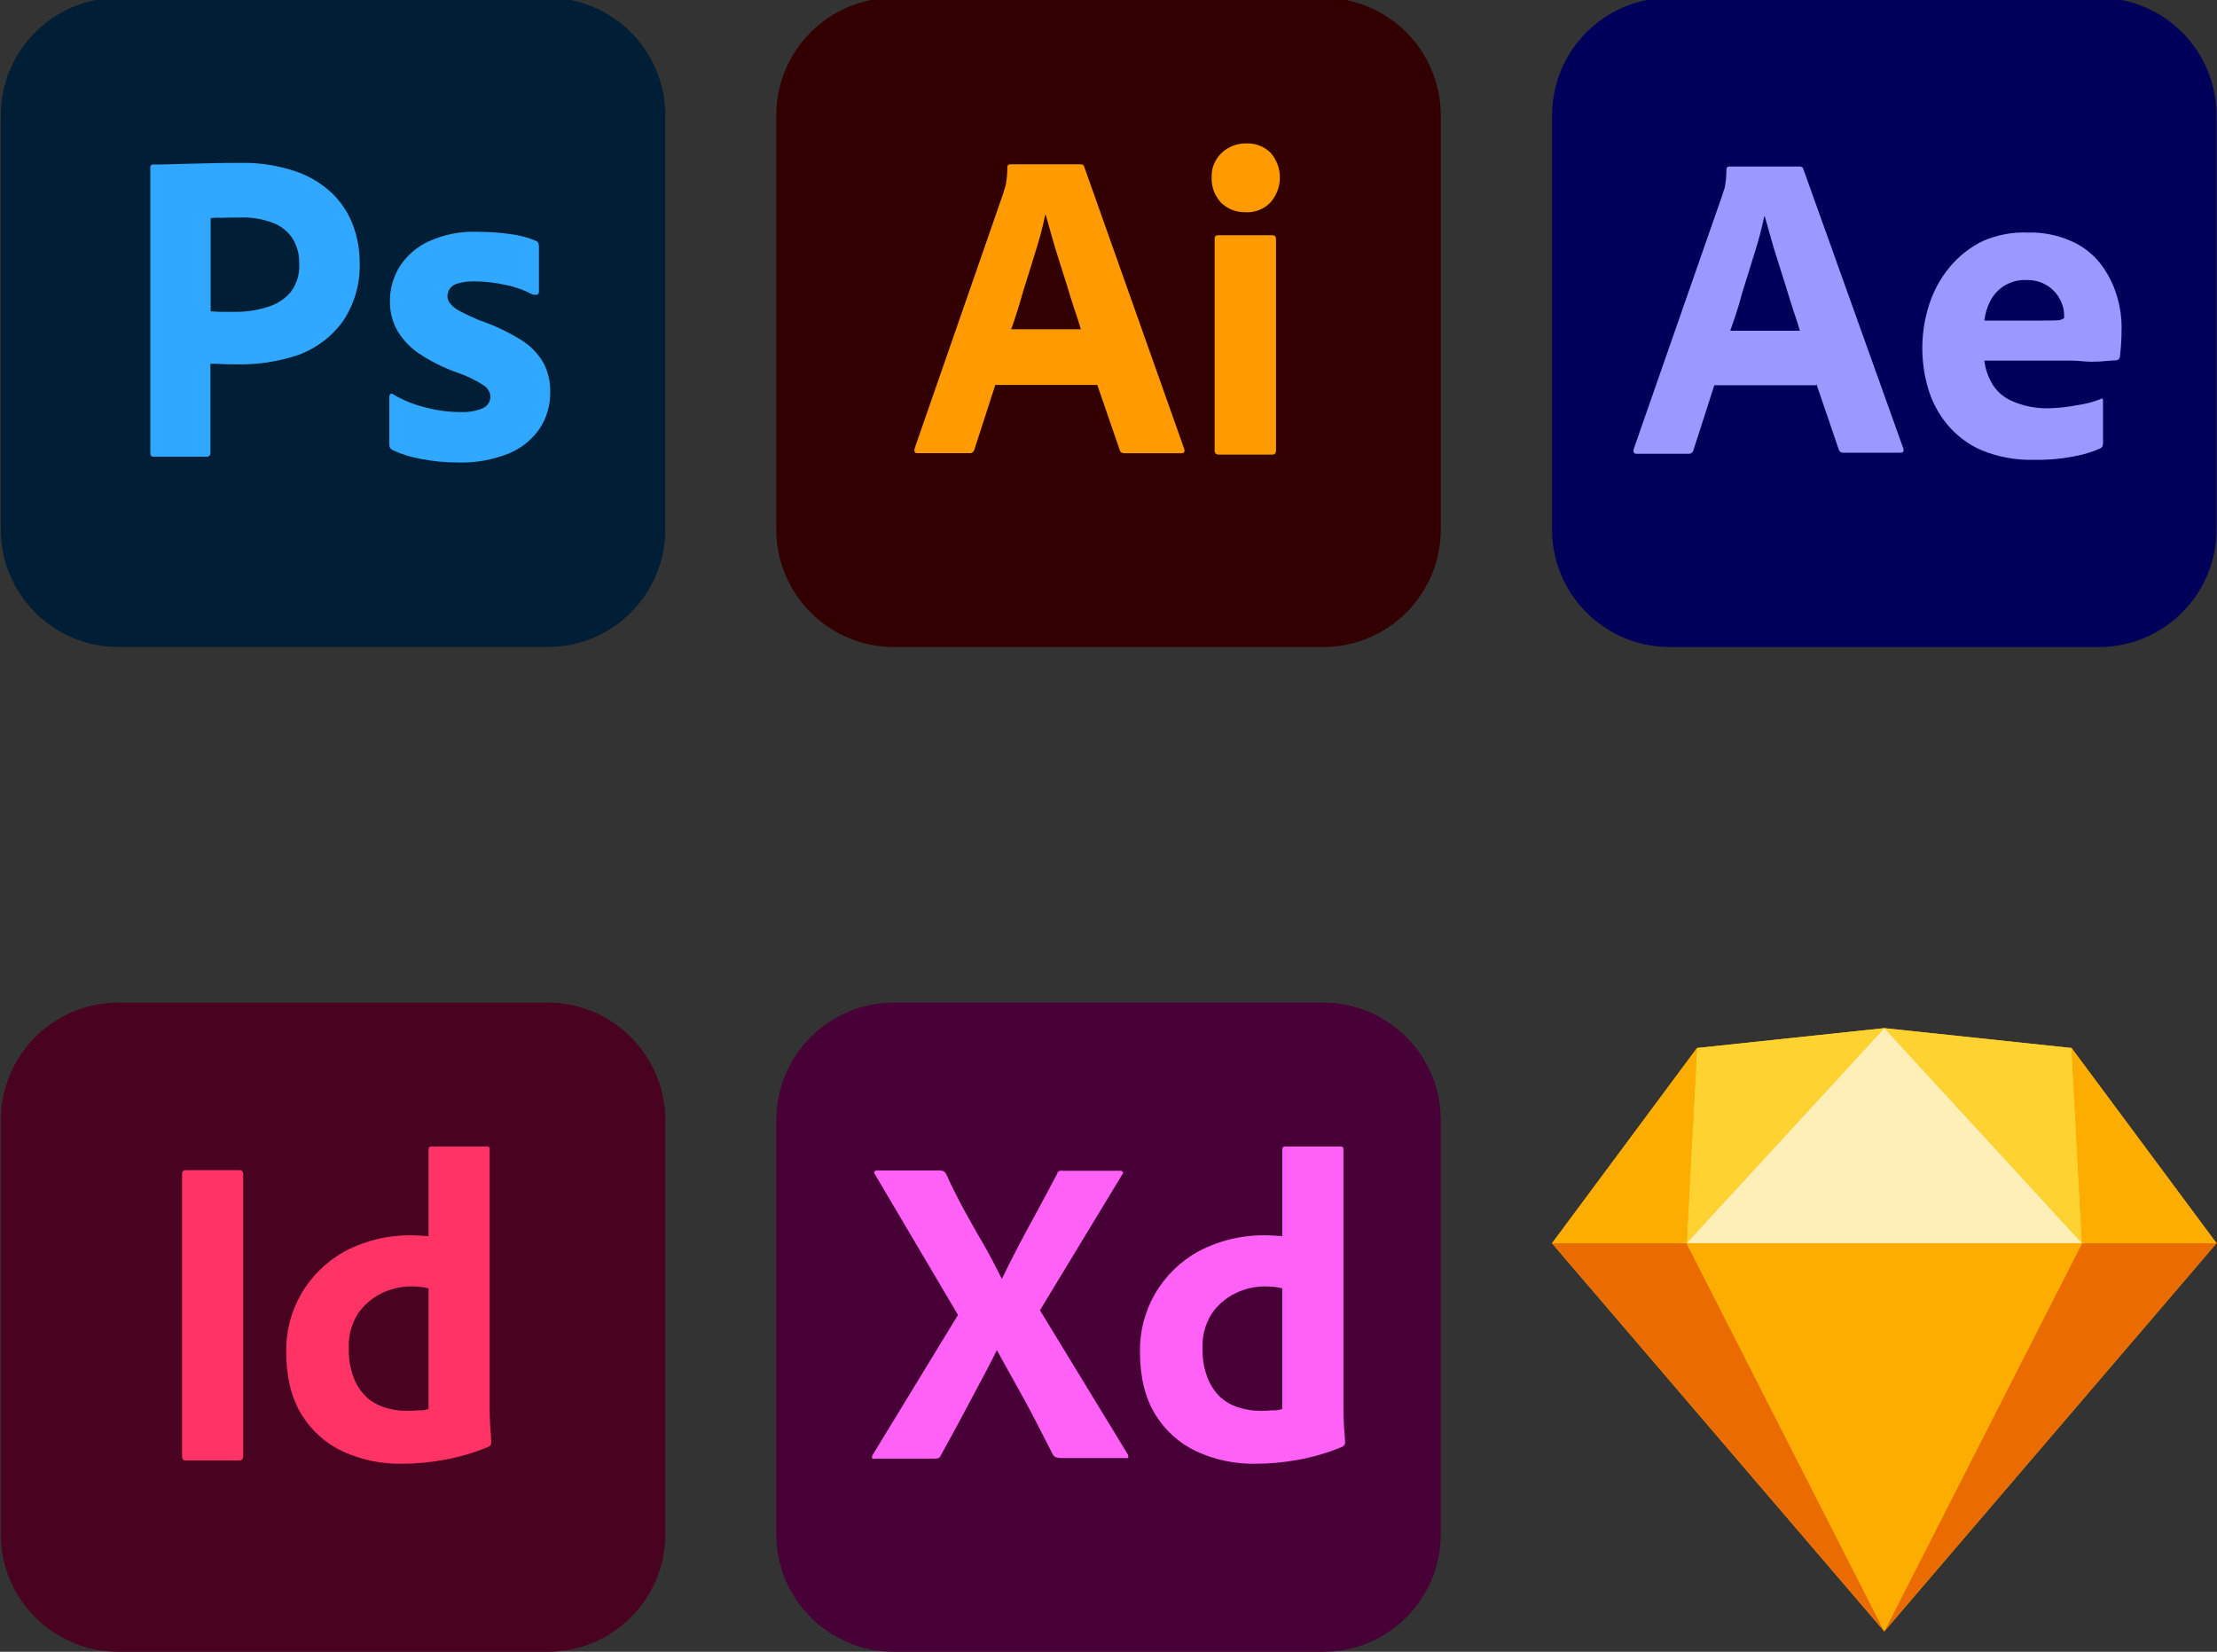
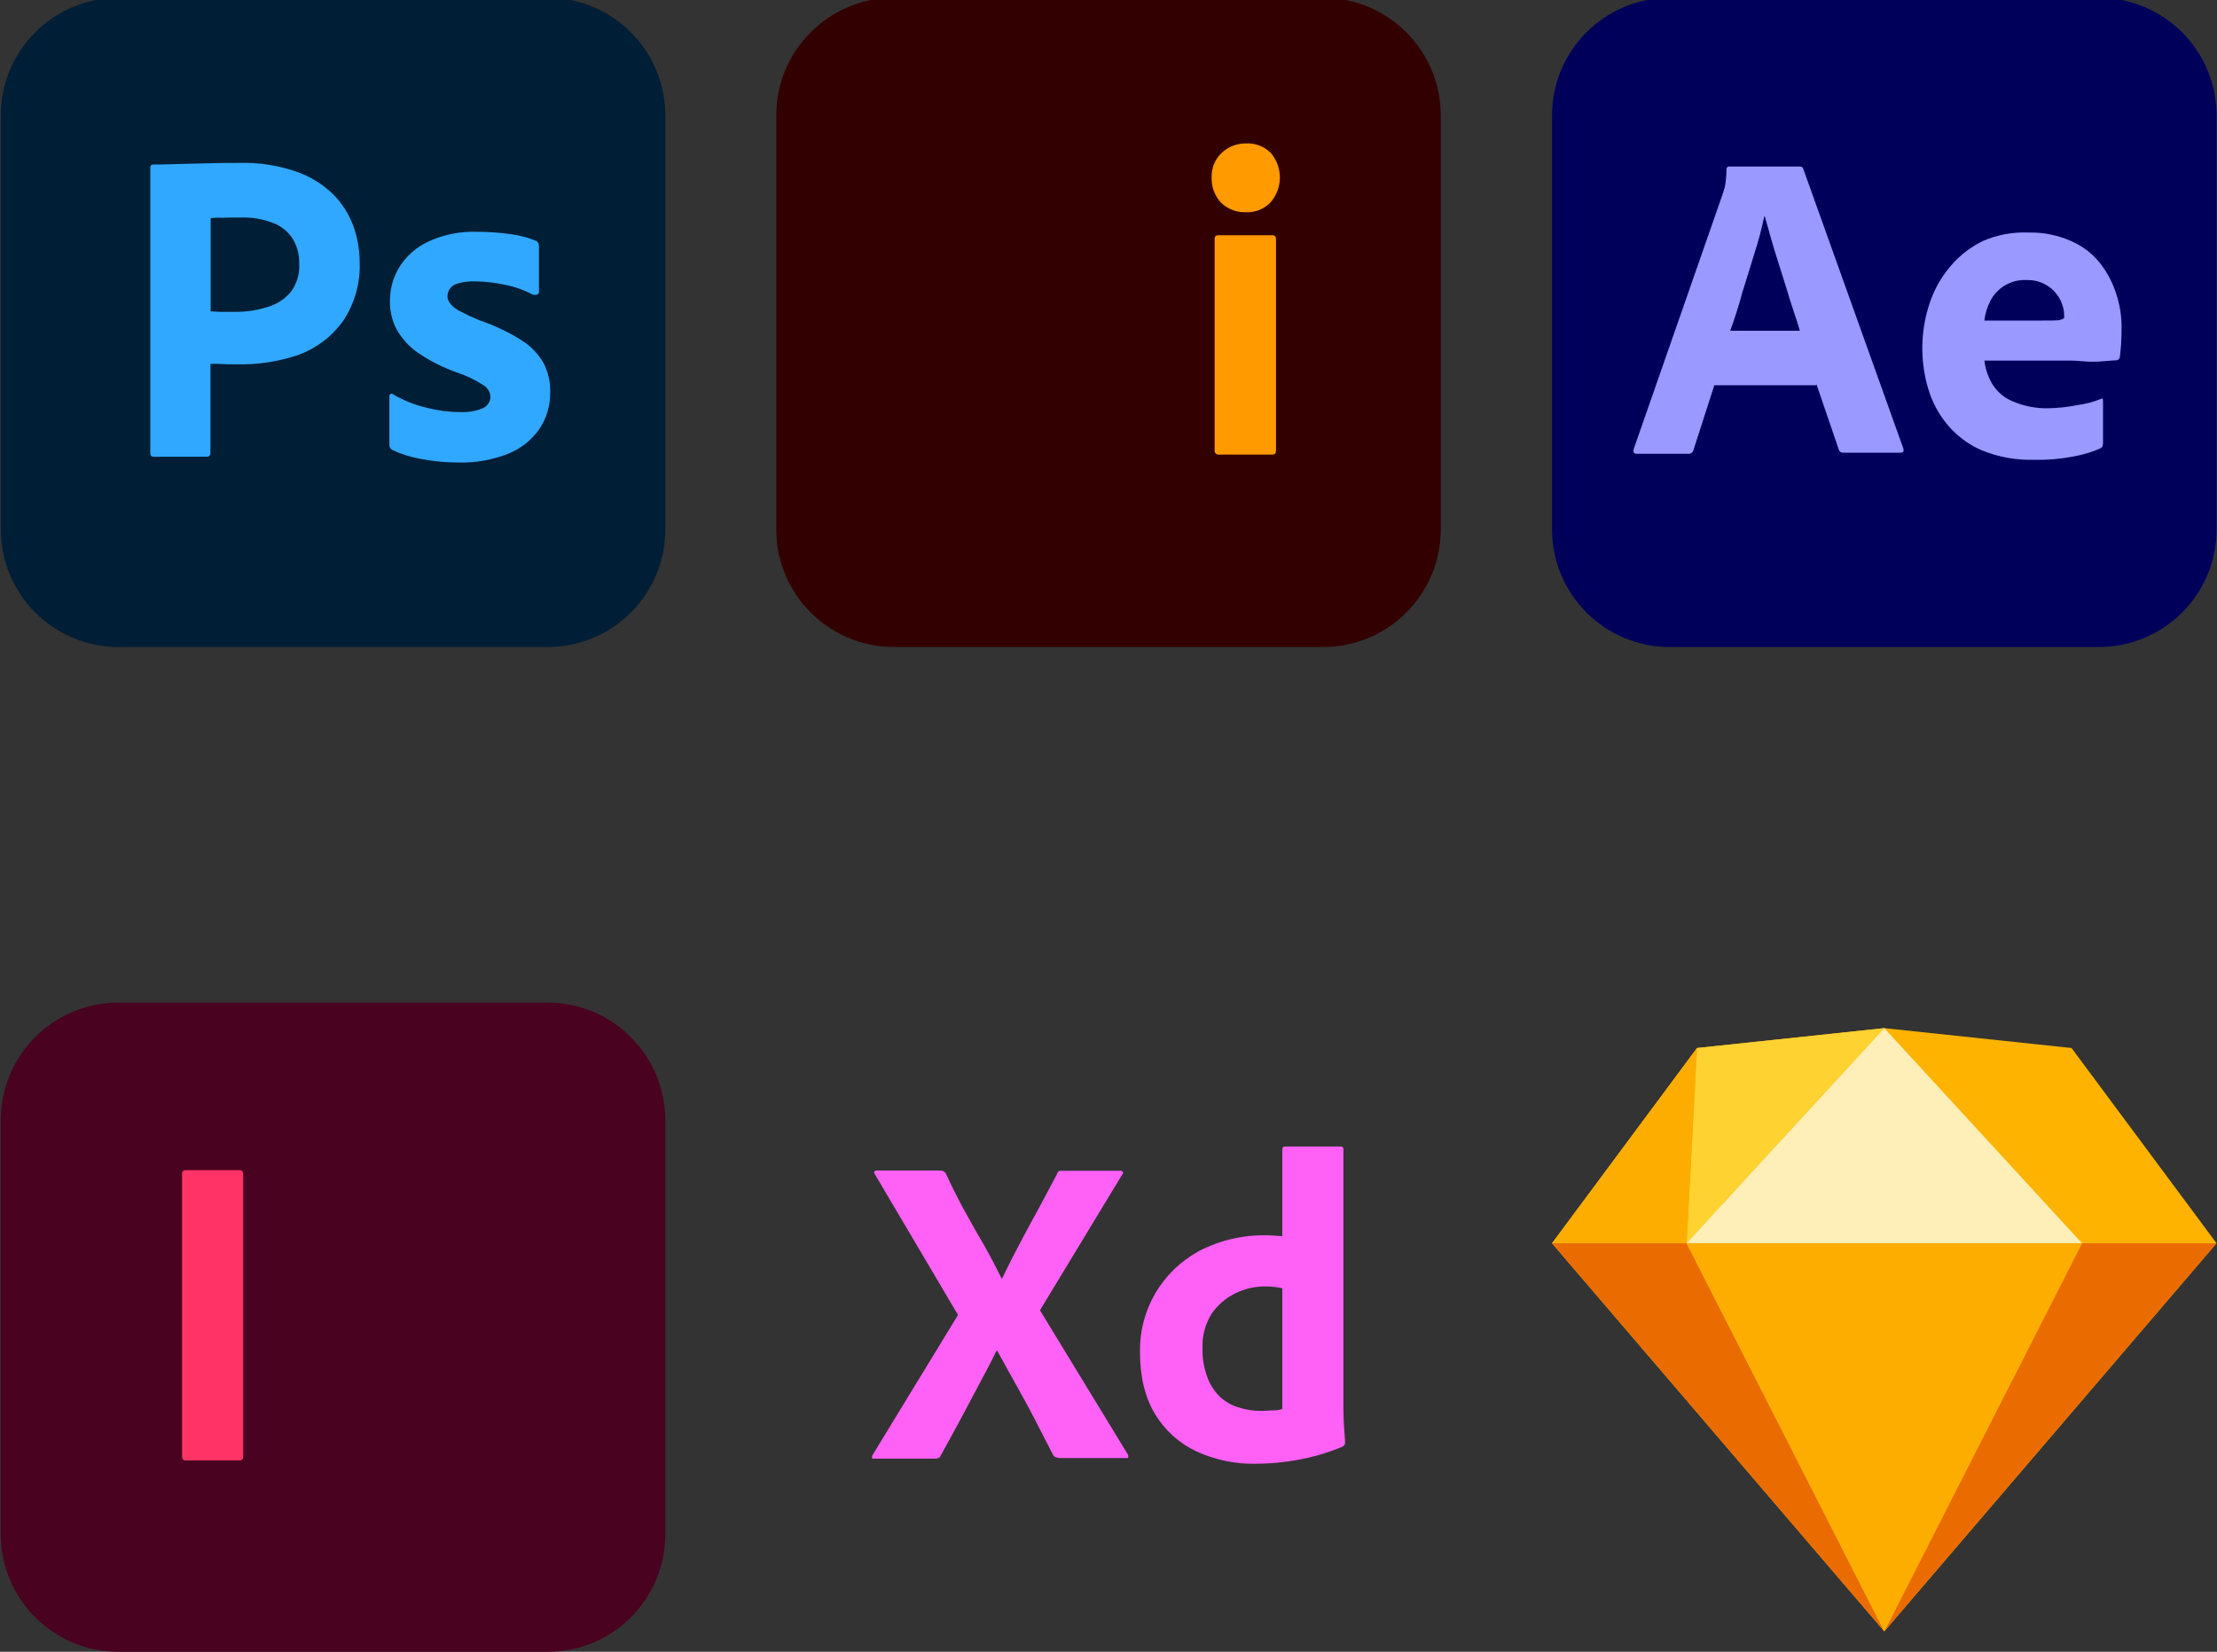
<svg xmlns="http://www.w3.org/2000/svg" version="1.1" id="Layer_1" x="0px" y="0px" viewBox="0 0 510 380" style="enable-background:new 0 0 510 380;" xml:space="preserve">
  <rect x="0" y="0" width="510" height="380" fill="#333333" stroke="none" />
  <style type="text/css"> .mn0{fill:#49021F;} .mn1{fill:#FF3366;} .mn2{fill:#FDB300;} .mn3{fill:#EA6C00;} .mn4{fill:#FDAD00;} .mn5{fill:#FDD231;} .mn6{fill:#FEEEB7;} .mn7{fill:#00005B;} .mn8{fill:#9999FF;} .mn9{fill:#001E36;} .mn10{fill:#31A8FF;} .mn11{fill:#330000;} .mn12{fill:#FF9A00;} .mn13{fill:#470137;} .mn14{fill:#FF61F6;} </style>
  <g id="Adobe_InDesign_CC_icon" transform="translate(-39.631 5609)">
    <path id="Path_1422" class="mn0" d="M66.88-5378.34h98.73c14.95,0,27.07,12.12,27.07,27.08c0,0.02,0,0.03,0,0.05v95.1 c0.03,14.95-12.07,27.1-27.03,27.12c-0.02,0-0.03,0-0.05,0H66.88c-14.95,0-27.07-12.13-27.07-27.08c0-0.02,0-0.03,0-0.05v-95.1 c-0.03-14.95,12.07-27.1,27.03-27.12C66.85-5378.34,66.87-5378.34,66.88-5378.34z" />
    <g id="vlpa" transform="translate(35.46 28.154)">
      <g id="vlpb">
        <path id="Path_1423" class="mn1" d="M60.12-5367.14v64.96c0,0.69-0.32,1.01-0.88,1.01H46.87c-0.57,0-0.82-0.31-0.82-1.01v-64.96 c0-0.57,0.32-0.82,0.88-0.82h12.3c0.39-0.06,0.75,0.2,0.82,0.59c0,0.01,0,0.03,0.01,0.04 C60.11-5367.28,60.13-5367.21,60.12-5367.14L60.12-5367.14z" />
-         <path id="Path_1424" class="mn1" d="M96.57-5300.41c-4.68,0.08-9.31-0.89-13.56-2.84c-3.96-1.85-7.27-4.84-9.53-8.58 c-2.33-3.85-3.47-8.64-3.47-14.38c-0.06-4.67,1.13-9.27,3.47-13.31c2.39-4.11,5.86-7.49,10.03-9.78 c4.92-2.57,10.41-3.83,15.96-3.66c0.44,0,0.88,0.02,1.32,0.06c0.57,0.06,1.2,0.06,1.96,0.13v-19.93c0-0.44,0.19-0.69,0.63-0.69 h12.8c0.29-0.04,0.57,0.15,0.63,0.44v60.17c0,1.13,0.06,2.4,0.13,3.78c0.13,1.32,0.19,2.59,0.25,3.66 c0.03,0.44-0.23,0.84-0.63,1.01c-3.3,1.39-6.75,2.4-10.28,3.03C103.08-5300.71,99.83-5300.41,96.57-5300.41L96.57-5300.41z M102.75-5313.02v-27.75c-0.56-0.14-1.13-0.24-1.7-0.31c-0.69-0.06-1.39-0.13-2.08-0.13c-2.47-0.03-4.92,0.53-7.13,1.64 c-2.15,1.07-4,2.68-5.36,4.67c-1.49,2.4-2.21,5.19-2.08,8.01c-0.05,2.21,0.31,4.42,1.07,6.5c0.61,1.68,1.58,3.21,2.84,4.48 c1.21,1.16,2.68,2.02,4.29,2.52c1.69,0.55,3.46,0.83,5.24,0.82c0.94,0,1.83-0.06,2.65-0.13 C101.25-5312.64,102.03-5312.75,102.75-5313.02z" />
      </g>
    </g>
  </g>
  <g id="Page-1" transform="translate(340.369 5614)">
    <g id="sketch-symbol">
      <path id="Path" class="mn2" d="M50.01-5372.9l43.08-4.57l43.08,4.57l33.35,44.91L93.1-5238.7l-76.44-89.28L50.01-5372.9z" />
      <g id="Group" transform="translate(0 42.077)">
        <path id="Path-2" class="mn3" d="M47.62-5370.06l45.48,89.28l-76.44-89.28H47.62z" />
        <path id="Path-3" class="mn3" d="M138.57-5370.06l-45.48,89.28l76.44-89.28H138.57z" />
        <path id="Path-4" class="mn4" d="M47.62-5370.06h90.95l-45.48,89.28L47.62-5370.06z" />
      </g>
      <g id="Group-2">
        <path id="Path-5" class="mn5" d="M93.1-5377.47l-43.08,4.57l-2.39,44.91L93.1-5377.47z" />
-         <path id="Path-6" class="mn5" d="M93.1-5377.47l43.08,4.57l2.39,44.91L93.1-5377.47z" />
-         <path id="Path-7" class="mn4" d="M169.53-5327.98l-33.35-44.91l2.39,44.91H169.53z" />
        <path id="Path-8" class="mn4" d="M16.66-5327.98l33.35-44.91l-2.39,44.91H16.66z" />
        <path id="Path-9" class="mn6" d="M93.1-5377.47l-45.48,49.48h90.95L93.1-5377.47z" />
      </g>
    </g>
  </g>
  <g id="vlpa-3" transform="translate(340.369 5422)">
    <g id="vlpb-3">
      <g id="vlpc-2">
        <g id="vlpd-2">
          <path id="Path_1419" class="mn7" d="M43.73-5422.5h98.73c14.95,0,27.07,12.13,27.07,27.08c0,0.02,0,0.03,0,0.05v95.1 c0.03,14.95-12.07,27.1-27.03,27.12c-0.02,0-0.03,0-0.05,0H43.73c-14.95,0-27.07-12.12-27.07-27.08c0-0.02,0-0.03,0-0.05v-95.1 c-0.03-14.95,12.07-27.1,27.03-27.12C43.7-5422.5,43.72-5422.5,43.73-5422.5z" />
        </g>
      </g>
    </g>
    <g id="vlpe-2" transform="translate(15.924 32.997)">
      <g id="vlpf-2">
        <path id="Path_1420" class="mn8" d="M61.54-5366.36H38.07l-4.79,14.88c-0.11,0.56-0.63,0.94-1.2,0.88H20.23 c-0.69,0-0.88-0.38-0.69-1.13l20.31-58.21c0.19-0.63,0.38-1.2,0.63-1.96c0.25-1.35,0.38-2.72,0.38-4.1 c-0.04-0.33,0.18-0.63,0.5-0.69h16.34c0.44,0,0.76,0.19,0.82,0.5l23.02,64.33c0.19,0.69,0,1.01-0.63,1.01H67.72 c-0.46,0.04-0.89-0.25-1.01-0.69l-5.17-15.14L61.54-5366.36z M41.73-5378.91h16.02c-0.38-1.32-0.88-2.9-1.45-4.54 c-0.57-1.7-1.13-3.53-1.7-5.42c-0.63-1.96-1.2-3.85-1.83-5.8c-0.63-1.95-1.19-3.78-1.7-5.61c-0.5-1.76-0.94-3.41-1.39-4.92h-0.13 c-0.57,2.75-1.28,5.46-2.14,8.14c-0.94,3.03-1.89,6.18-2.9,9.33C43.69-5384.53,42.68-5381.56,41.73-5378.91z" />
        <path id="Path_1421" class="mn8" d="M120.18-5372.04h-19.99c0.24,1.99,0.91,3.9,1.96,5.61c1.11,1.7,2.72,3.02,4.6,3.78 c2.55,1.09,5.3,1.63,8.07,1.58c2.2-0.04,4.4-0.27,6.56-0.69c1.92-0.25,3.81-0.74,5.61-1.45c0.32-0.25,0.5-0.13,0.5,0.5v9.65 c-0.01,0.26-0.05,0.51-0.13,0.76c-0.11,0.18-0.26,0.33-0.44,0.44c-2.02,0.89-4.14,1.52-6.31,1.89c-2.95,0.57-5.95,0.82-8.96,0.76 c-4.15,0.11-8.27-0.64-12.11-2.21c-3.09-1.34-5.81-3.4-7.95-6c-2-2.43-3.48-5.24-4.35-8.26c-1.85-6.29-1.76-13,0.25-19.24 c1.01-3.16,2.61-6.09,4.73-8.64c2.09-2.52,4.69-4.57,7.63-6c3.32-1.44,6.92-2.1,10.53-1.94c3.36-0.08,6.7,0.59,9.78,1.96 c2.58,1.12,4.86,2.85,6.62,5.05c1.68,2.15,2.96,4.59,3.78,7.19c0.8,2.49,1.21,5.08,1.2,7.69c0,1.51-0.06,2.84-0.13,4.04 c-0.13,1.2-0.19,2.08-0.25,2.65c-0.06,0.45-0.43,0.8-0.88,0.82c-0.38,0-1.07,0.06-2.08,0.13c-1.21,0.14-2.44,0.2-3.66,0.19 C123.33-5371.78,121.82-5372.03,120.18-5372.04L120.18-5372.04z M100.19-5381.25h13.31c1.64,0,2.84,0,3.59-0.06 c0.52-0.04,1.02-0.22,1.45-0.5v-0.63c0-0.79-0.13-1.58-0.38-2.33c-1.13-3.55-4.48-5.91-8.2-5.8c-3.5-0.2-6.79,1.68-8.39,4.79 C100.84-5384.37,100.37-5382.83,100.19-5381.25L100.19-5381.25z" />
      </g>
    </g>
  </g>
  <g id="Layer_2_1_2" transform="translate(-39.631 5422)">
    <g id="Surfaces-2">
      <g id="Photo_Surface">
        <g id="Outline_no_shadow-2">
          <path id="Path_1428" class="mn9" d="M66.88-5422.5h98.73c14.95,0,27.07,12.13,27.07,27.08c0,0.02,0,0.03,0,0.05v95.1 c0.03,14.95-12.07,27.1-27.03,27.12c-0.02,0-0.03,0-0.05,0H66.88c-14.95,0-27.07-12.12-27.07-27.08c0-0.02,0-0.03,0-0.05v-95.1 c-0.03-14.95,12.07-27.1,27.03-27.12C66.85-5422.5,66.87-5422.5,66.88-5422.5z" />
        </g>
      </g>
    </g>
    <g id="Outlined_Mnemonics_Logos-2" transform="translate(29.25 32.293)">
      <g id="Ps">
        <path id="Path_1429" class="mn10" d="M44.96-5350.06v-65.67c0-0.45,0.19-0.71,0.64-0.71c1.08,0,2.1,0,3.57-0.06 c1.53-0.06,3.12-0.06,4.84-0.13c1.72-0.06,3.57-0.06,5.54-0.13c1.98-0.06,3.88-0.06,5.8-0.06c4.46-0.13,8.9,0.54,13.12,1.98 c3.2,1.09,6.11,2.88,8.54,5.23c2.05,2.07,3.64,4.55,4.64,7.28c0.96,2.66,1.46,5.47,1.47,8.3c0.19,4.82-1.14,9.58-3.82,13.59 c-2.56,3.57-6.13,6.28-10.26,7.79c-4.61,1.56-9.46,2.3-14.33,2.17c-1.53,0-2.55,0-3.18-0.06c-0.64-0.06-1.53-0.06-2.74-0.06 v20.49c0.06,0.43-0.25,0.83-0.68,0.89c-0.01,0-0.02,0-0.02,0H45.72C45.21-5349.23,44.96-5349.48,44.96-5350.06z M58.84-5404.12 v21.44c0.89,0.06,1.72,0.13,2.48,0.13h3.38c2.49,0,4.96-0.38,7.32-1.15c2.03-0.6,3.85-1.77,5.22-3.38 c1.42-1.88,2.12-4.22,1.97-6.57c0.06-1.99-0.45-3.96-1.47-5.68c-1.06-1.66-2.63-2.93-4.46-3.64c-2.39-0.94-4.95-1.37-7.52-1.28 c-1.66,0-3.12,0-4.33,0.06C60.58-5404.24,59.71-5404.22,58.84-5404.12L58.84-5404.12z" />
        <path id="Path_1430" class="mn10" d="M132.86-5386.56c-1.92-1.01-3.98-1.75-6.11-2.17c-2.34-0.53-4.73-0.81-7.13-0.83 c-1.29-0.04-2.58,0.11-3.82,0.45c-0.8,0.16-1.5,0.62-1.98,1.28c-0.32,0.52-0.5,1.11-0.51,1.72c0.03,0.61,0.25,1.19,0.64,1.66 c0.6,0.71,1.34,1.29,2.17,1.72c1.47,0.77,2.99,1.47,4.52,2.11c3.44,1.16,6.73,2.72,9.81,4.66c2.09,1.32,3.82,3.14,5.03,5.29 c1.02,2.04,1.53,4.29,1.47,6.57c0.05,3.02-0.81,5.98-2.48,8.49c-1.78,2.55-4.25,4.52-7.13,5.68c-3.66,1.45-7.58,2.15-11.52,2.04 c-2.91,0.01-5.81-0.27-8.66-0.83c-2.25-0.39-4.43-1.08-6.5-2.04c-0.46-0.22-0.74-0.7-0.71-1.21v-11.11 c-0.01-0.22,0.08-0.43,0.26-0.57c0.18-0.11,0.42-0.08,0.57,0.06c2.45,1.45,5.12,2.5,7.9,3.13c2.45,0.64,4.98,0.96,7.52,0.96 c1.81,0.1,3.62-0.2,5.29-0.89c1.04-0.48,1.71-1.53,1.72-2.68c-0.09-1.04-0.65-1.98-1.53-2.55c-1.94-1.26-4.04-2.27-6.24-3 c-3.2-1.13-6.24-2.68-9.05-4.6c-2-1.43-3.65-3.28-4.84-5.42c-1.02-2.01-1.52-4.25-1.47-6.5c0.01-2.72,0.76-5.39,2.17-7.72 c1.62-2.56,3.94-4.6,6.69-5.87c3.53-1.62,7.39-2.39,11.27-2.23c2.64,0,5.28,0.19,7.9,0.57c1.88,0.25,3.72,0.75,5.48,1.47 c0.28,0.1,0.51,0.31,0.64,0.57c0.07,0.25,0.12,0.51,0.13,0.77v10.4c0,0.25-0.12,0.49-0.32,0.64 C133.64-5386.43,133.23-5386.43,132.86-5386.56z" />
      </g>
    </g>
  </g>
  <g id="vlpa-2" transform="translate(150.369 5422)">
    <g id="vlpb-2">
      <g id="vlpc">
        <g id="vlpd">
          <path id="Path_1416" class="mn11" d="M55.27-5422.5H154c14.95,0,27.07,12.13,27.07,27.08c0,0.02,0,0.03,0,0.05v95.1 c0.03,14.95-12.07,27.1-27.03,27.12c-0.02,0-0.03,0-0.05,0H55.27c-14.95,0-27.07-12.12-27.07-27.08c0-0.02,0-0.03,0-0.05v-95.1 c-0.03-14.95,12.07-27.1,27.03-27.12C55.24-5422.5,55.25-5422.5,55.27-5422.5z" />
        </g>
      </g>
    </g>
    <g id="vlpe" transform="translate(27.027 28.48)">
      <g id="vlpf">
-         <path id="Path_1417" class="mn12" d="M75.03-5361.92H51.56l-4.79,14.82c-0.11,0.56-0.63,0.94-1.2,0.88H33.71 c-0.69,0-0.88-0.38-0.69-1.13l20.31-58.46c0.19-0.63,0.38-1.32,0.63-2.08c0.25-1.35,0.38-2.72,0.38-4.1 c-0.04-0.33,0.18-0.63,0.5-0.69h16.34c0.5,0,0.76,0.19,0.82,0.5l23.02,64.96c0.19,0.69,0,1.01-0.63,1.01H81.21 c-0.46,0.04-0.89-0.25-1.01-0.69L75.03-5361.92L75.03-5361.92z M55.22-5374.73h16.02c-0.38-1.32-0.88-2.9-1.45-4.54 c-0.57-1.7-1.13-3.53-1.7-5.42c-0.63-1.96-1.2-3.85-1.83-5.8c-0.63-1.95-1.2-3.78-1.7-5.61c-0.5-1.76-0.94-3.41-1.39-4.92h-0.13 c-0.57,2.75-1.28,5.47-2.14,8.14c-0.94,3.03-1.89,6.18-2.9,9.33C57.11-5380.34,56.17-5377.37,55.22-5374.73z" />
        <path id="Path_1418" class="mn12" d="M109.08-5401.66c-2.09,0.05-4.11-0.75-5.61-2.21c-1.45-1.58-2.22-3.66-2.14-5.8 c-0.08-2.11,0.75-4.15,2.27-5.61c1.52-1.43,3.53-2.22,5.61-2.21c2.14-0.11,4.23,0.69,5.74,2.21c2.82,3.3,2.77,8.18-0.13,11.42 C113.32-5402.33,111.22-5401.53,109.08-5401.66z M102.02-5346.91v-48.57c0-0.63,0.25-0.88,0.82-0.88h12.48 c0.57,0,0.82,0.32,0.82,0.88v48.57c0,0.69-0.25,1.01-0.82,1.01h-12.36c-0.49,0.04-0.91-0.32-0.95-0.8 C102.01-5346.77,102.01-5346.84,102.02-5346.91z" />
      </g>
    </g>
  </g>
  <g id="Layer_2_1_" transform="translate(150.369 5609)">
    <g id="Surfaces">
      <g id="UI_UX_Surface">
        <g id="Outline_no_shadow">
-           <path id="Path_1425" class="mn13" d="M55.27-5378.34H154c14.95,0,27.07,12.12,27.07,27.08c0,0.02,0,0.03,0,0.05v95.1 c0.03,14.95-12.07,27.1-27.03,27.12c-0.02,0-0.03,0-0.05,0H55.27c-14.95,0-27.07-12.13-27.07-27.08c0-0.02,0-0.03,0-0.05v-95.1 c-0.03-14.95,12.07-27.1,27.03-27.12C55.24-5378.34,55.25-5378.34,55.27-5378.34z" />
-         </g>
+           </g>
      </g>
    </g>
    <g id="Outlined_Mnemonics_Logos" transform="translate(18.751 28.154)">
      <g id="Xd">
        <path id="Path_1426" class="mn14" d="M89.04-5366.95l-18.93,31.23l20.18,33.11c0.13,0.23,0.18,0.5,0.13,0.76 c-0.06,0.25-0.32,0.06-0.69,0.13H75.28c-1.01,0-1.7-0.06-2.14-0.69c-1.32-2.65-2.71-5.24-4.04-7.88 c-1.32-2.59-2.78-5.24-4.29-7.95c-1.51-2.71-3.03-5.42-4.54-8.2h-0.13c-1.32,2.71-2.78,5.42-4.23,8.14 c-1.45,2.71-2.9,5.42-4.29,8.07c-1.45,2.65-2.9,5.36-4.35,7.95c-0.25,0.63-0.76,0.69-1.45,0.69H31.95 c-0.25,0-0.44,0.13-0.44-0.19c-0.06-0.24-0.01-0.49,0.13-0.69l19.62-32.17l-19.11-32.36c-0.19-0.25-0.25-0.5-0.13-0.63 c0.16-0.18,0.39-0.28,0.63-0.25h14.32c0.3,0.01,0.59,0.05,0.88,0.13c0.25,0.14,0.47,0.33,0.63,0.57c1.2,2.71,2.59,5.42,4.04,8.14 c1.51,2.71,2.96,5.36,4.54,8.01c1.51,2.65,2.9,5.3,4.23,8.01h0.12c1.32-2.78,2.71-5.49,4.1-8.14c1.39-2.65,2.84-5.3,4.29-7.95 s2.84-5.36,4.23-7.94c0.05-0.25,0.18-0.47,0.38-0.63c0.25-0.14,0.54-0.18,0.82-0.13h13.3c0.31-0.07,0.62,0.13,0.69,0.44 c0,0,0,0,0,0C89.29-5367.32,89.17-5367.07,89.04-5366.95L89.04-5366.95z" />
        <path id="Path_1427" class="mn14" d="M119.68-5300.41c-4.68,0.08-9.31-0.89-13.56-2.84c-3.96-1.85-7.27-4.84-9.53-8.58 c-2.33-3.85-3.47-8.64-3.47-14.38c-0.06-4.67,1.13-9.27,3.47-13.31c2.39-4.11,5.86-7.49,10.03-9.78 c4.92-2.57,10.41-3.83,15.96-3.66c0.44,0,0.88,0.02,1.32,0.06c0.57,0.06,1.2,0.06,1.96,0.13v-19.93c0-0.44,0.19-0.69,0.63-0.69 h12.8c0.29-0.04,0.57,0.15,0.63,0.44v60.17c0,1.13,0.06,2.4,0.13,3.78c0.13,1.32,0.19,2.59,0.25,3.66 c0.03,0.44-0.23,0.84-0.63,1.01c-3.3,1.39-6.75,2.4-10.28,3.03C126.19-5300.71,122.94-5300.42,119.68-5300.41z M125.86-5313.02 v-27.75c-0.56-0.14-1.13-0.24-1.7-0.31c-0.69-0.06-1.39-0.13-2.08-0.13c-2.47-0.03-4.92,0.53-7.13,1.64 c-2.15,1.07-4,2.68-5.36,4.67c-1.49,2.4-2.21,5.19-2.08,8.01c-0.05,2.21,0.31,4.42,1.07,6.5c0.61,1.68,1.58,3.21,2.84,4.48 c1.21,1.16,2.68,2.02,4.29,2.52c1.69,0.55,3.46,0.83,5.24,0.82c0.94,0,1.83-0.06,2.65-0.13 C124.36-5312.65,125.14-5312.76,125.86-5313.02L125.86-5313.02z" />
      </g>
    </g>
  </g>
</svg>